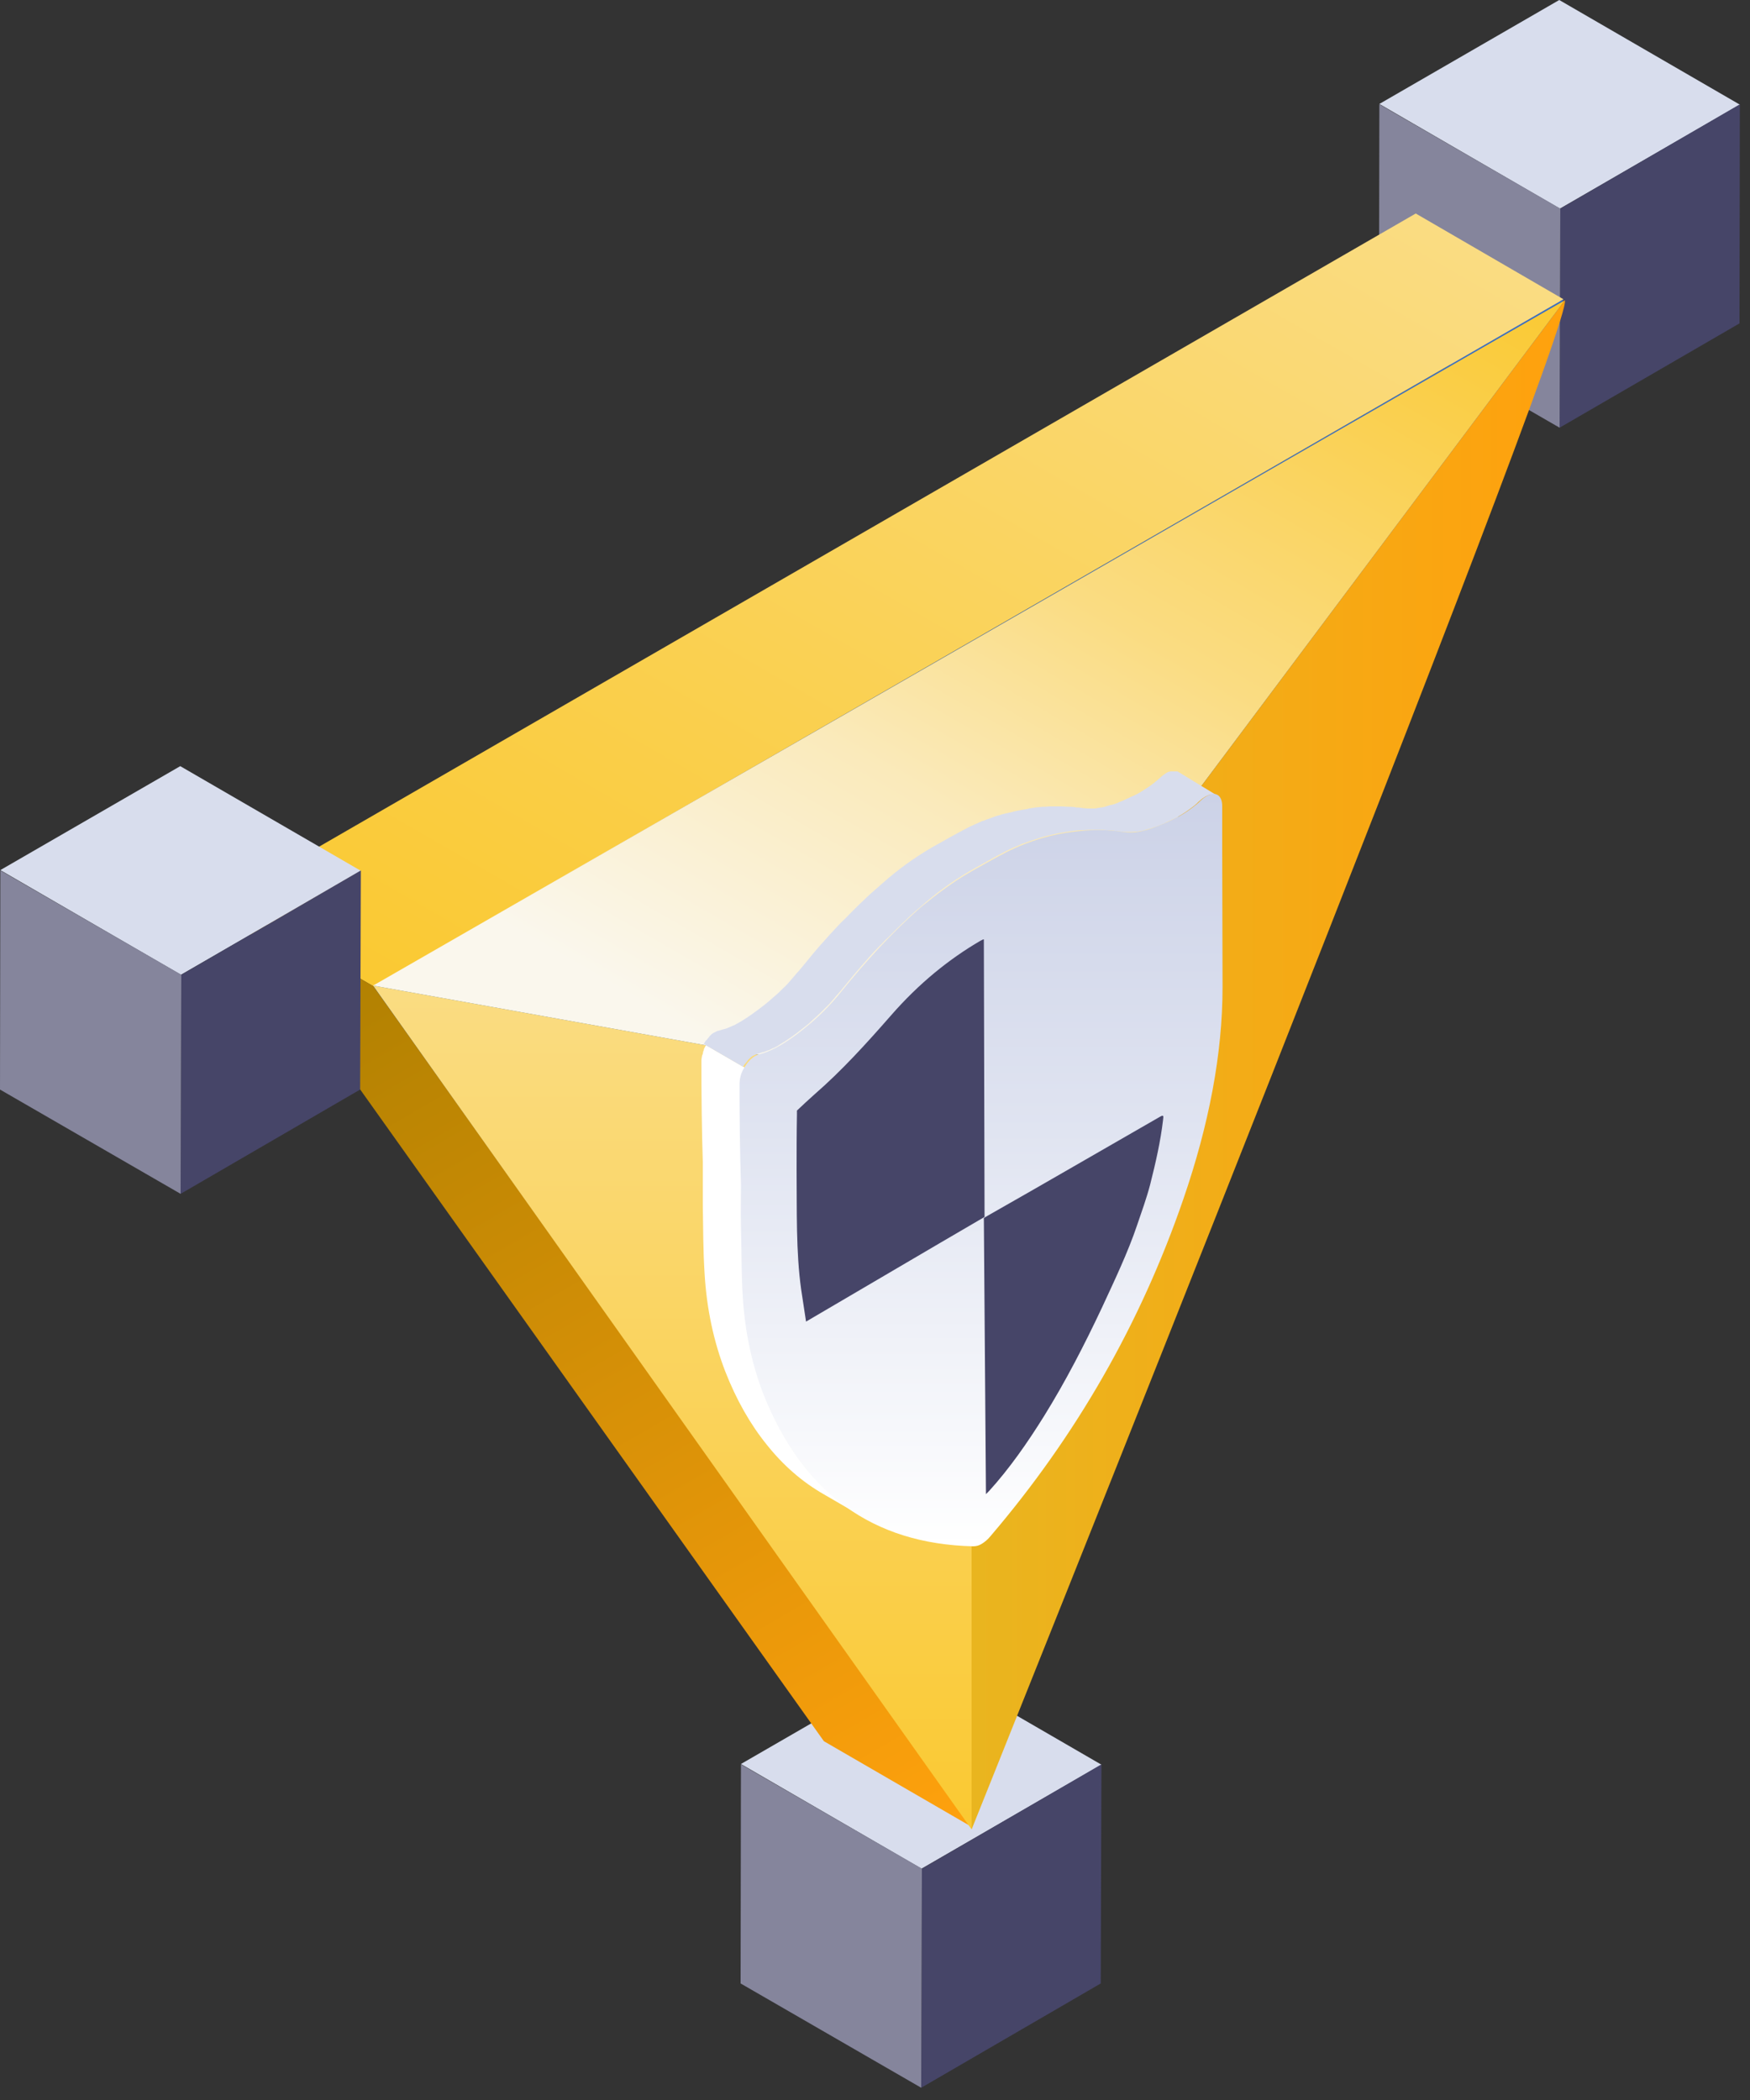
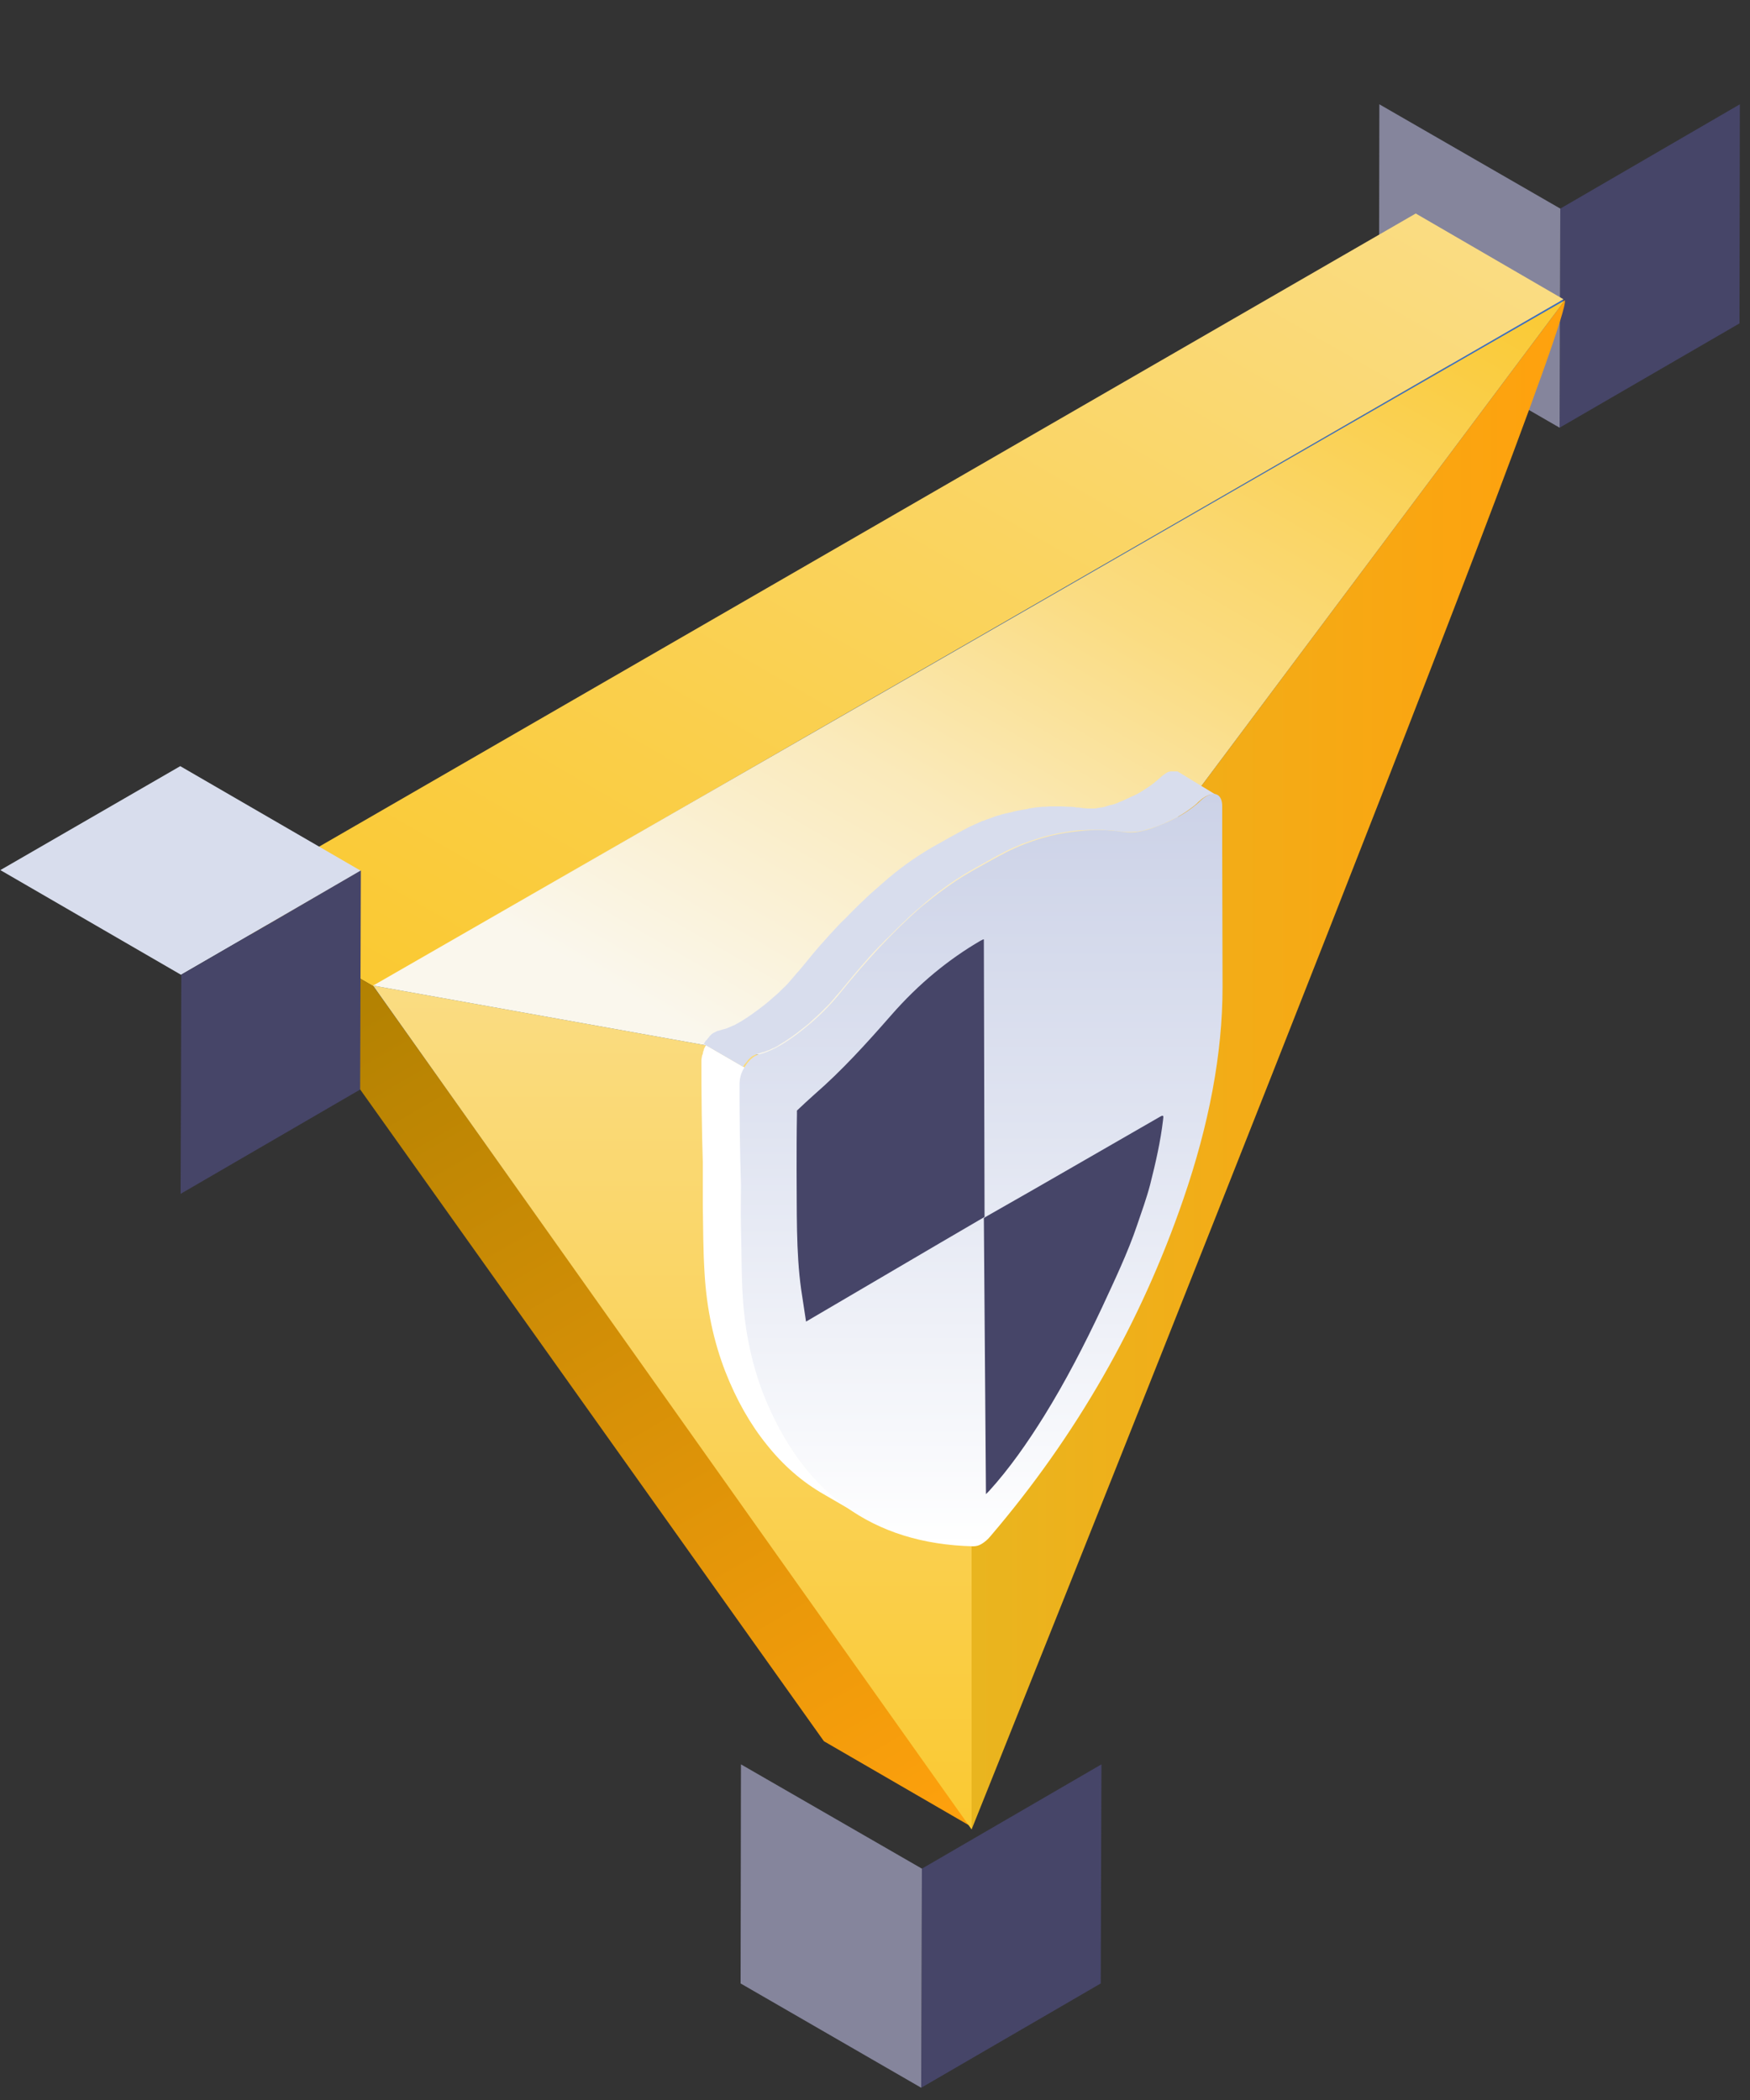
<svg xmlns="http://www.w3.org/2000/svg" width="50" height="60" viewBox="0 0 50 60" fill="none">
  <rect x="0" y="0" width="50" height="60" fill="#333333" stroke="none" />
  <g clip-path="url(#clip0_6693_743)">
-     <path d="M49.71 2.99L44.57 5.96L39.41 2.97L44.55 0L49.71 2.99Z" fill="#D8DDED" />
    <path d="M49.71 2.98L49.7 9.24L44.56 12.22L44.58 5.96L49.71 2.98Z" fill="#464568" />
    <path d="M44.58 5.96L44.56 12.22L39.4 9.24L39.41 2.98L44.58 5.96Z" fill="#85859C" />
-     <path d="M31.47 50.42L26.33 53.39L21.17 50.4L26.31 47.43L31.47 50.42Z" fill="#D8DDED" />
    <path d="M31.47 50.41L31.45 56.67L26.32 59.65L26.34 53.39L31.47 50.41Z" fill="#464568" />
    <path d="M26.34 53.39L26.32 59.65L21.16 56.67L21.17 50.41L26.34 53.39Z" fill="#85859C" />
    <path d="M10.67 28.18L44.67 8.55L27.77 52.2L10.67 28.18Z" fill="#3A6FC1" />
    <path d="M10.67 28.18L6.45 25.73L40.45 6.1L44.67 8.55L10.67 28.18Z" fill="url(#paint0_linear_6693_743)" />
    <path d="M27.77 52.2L23.54 49.749L6.45 25.73L10.67 28.18L27.77 52.2Z" fill="url(#paint1_linear_6693_743)" />
    <path d="M44.71 8.58L27.76 31.23L10.66 28.16L44.71 8.58Z" fill="url(#paint2_linear_6693_743)" />
    <path d="M27.76 52.269V31.229L10.66 28.159L27.76 52.269Z" fill="url(#paint3_linear_6693_743)" />
    <path d="M44.71 8.58C45 9.31 27.76 52.27 27.76 52.27V31.23L44.71 8.58Z" fill="url(#paint4_linear_6693_743)" />
    <path d="M21.83 39.83C21.51 39 21.3 38.06 21.24 37.02C21.2 36.39 21.21 35.72 21.19 35.07C21.18 34.67 21.19 34.26 21.19 33.85C21.16 32.91 21.15 31.95 21.15 30.99C21.15 30.95 21.15 30.91 21.16 30.87C21.16 30.86 21.16 30.86 21.16 30.85C21.16 30.83 21.16 30.82 21.17 30.8C21.17 30.79 21.17 30.78 21.18 30.77C21.18 30.76 21.18 30.76 21.19 30.75C21.19 30.73 21.2 30.71 21.21 30.7C21.21 30.7 21.21 30.7 21.21 30.69C21.22 30.67 21.22 30.66 21.23 30.64V30.63C21.24 30.61 21.25 30.59 21.25 30.58C21.25 30.58 21.25 30.57 21.26 30.57C21.27 30.55 21.28 30.53 21.29 30.51L20.17 29.86C20.16 29.87 20.16 29.88 20.15 29.9C20.15 29.91 20.14 29.91 20.14 29.92C20.14 29.92 20.14 29.93 20.13 29.93C20.13 29.93 20.13 29.93 20.13 29.94C20.12 29.95 20.12 29.96 20.11 29.98V29.99V30C20.11 30.01 20.11 30.01 20.1 30.02C20.1 30.03 20.09 30.04 20.09 30.05C20.09 30.05 20.09 30.05 20.09 30.06C20.09 30.07 20.08 30.09 20.08 30.1C20.08 30.1 20.08 30.1 20.08 30.11C20.08 30.12 20.08 30.12 20.07 30.13C20.07 30.14 20.07 30.15 20.06 30.15V30.16C20.06 30.18 20.05 30.19 20.05 30.21V30.22C20.04 30.26 20.04 30.3 20.04 30.34C20.04 31.3 20.05 32.26 20.08 33.2C20.08 33.6 20.08 34.02 20.08 34.42C20.09 35.07 20.09 35.74 20.13 36.37C20.19 37.42 20.4 38.35 20.72 39.18C21.04 40 21.44 40.7 21.91 41.28C22.38 41.87 22.92 42.34 23.53 42.69L24.65 43.34C23.41 42.63 22.47 41.46 21.83 39.83Z" fill="white" />
    <path d="M33.66 22.05C33.65 22.04 33.64 22.04 33.64 22.04C33.64 22.04 33.64 22.04 33.63 22.04C33.63 22.04 33.63 22.04 33.62 22.04H33.61C33.6 22.04 33.6 22.04 33.59 22.04C33.58 22.04 33.57 22.04 33.56 22.04C33.56 22.04 33.56 22.04 33.55 22.04H33.54H33.53H33.52H33.51H33.5C33.5 22.04 33.49 22.04 33.48 22.04C33.47 22.04 33.47 22.04 33.46 22.04C33.46 22.04 33.46 22.04 33.45 22.04H33.44C33.43 22.04 33.42 22.05 33.41 22.05H33.4H33.39C33.37 22.06 33.35 22.07 33.33 22.08C33.28 22.11 33.23 22.15 33.18 22.19C33.15 22.22 33.13 22.24 33.1 22.26C33.09 22.27 33.08 22.28 33.07 22.29C33.03 22.32 32.99 22.35 32.96 22.38C32.83 22.48 32.7 22.56 32.57 22.64C32.52 22.67 32.47 22.7 32.42 22.72C32.4 22.73 32.39 22.74 32.37 22.74C32.34 22.76 32.3 22.77 32.27 22.79C32.25 22.8 32.24 22.81 32.22 22.81C32.19 22.83 32.15 22.84 32.12 22.86C32.1 22.87 32.09 22.87 32.07 22.88C32.02 22.9 31.97 22.92 31.93 22.94C31.88 22.96 31.83 22.98 31.78 22.99C31.76 23 31.75 23 31.73 23C31.7 23.01 31.66 23.02 31.63 23.03C31.61 23.04 31.59 23.04 31.57 23.05C31.55 23.05 31.54 23.06 31.52 23.06C31.5 23.07 31.47 23.07 31.45 23.07C31.43 23.07 31.42 23.08 31.4 23.08C31.38 23.08 31.37 23.08 31.35 23.09C31.31 23.1 31.27 23.1 31.24 23.1C31.23 23.1 31.21 23.1 31.2 23.1C31.17 23.1 31.14 23.1 31.11 23.1C31.1 23.1 31.08 23.1 31.07 23.1C31.03 23.1 30.99 23.09 30.95 23.09C30.89 23.08 30.83 23.07 30.77 23.07C30.75 23.07 30.73 23.07 30.71 23.06C30.67 23.06 30.63 23.05 30.59 23.05C30.58 23.05 30.57 23.05 30.56 23.05C30.55 23.05 30.54 23.05 30.53 23.05C30.46 23.05 30.4 23.04 30.33 23.04C30.32 23.04 30.31 23.04 30.3 23.04C30.22 23.04 30.15 23.04 30.07 23.04C30.06 23.04 30.05 23.04 30.05 23.04C30.04 23.04 30.02 23.04 30.01 23.04C29.96 23.04 29.91 23.05 29.86 23.05C29.84 23.05 29.82 23.05 29.8 23.05C29.73 23.06 29.66 23.06 29.59 23.07C29.53 23.08 29.46 23.09 29.4 23.1C29.39 23.1 29.38 23.1 29.37 23.11C29.35 23.11 29.34 23.12 29.32 23.12C29.26 23.13 29.2 23.14 29.14 23.15C29.12 23.15 29.11 23.16 29.09 23.16C29.02 23.17 28.95 23.19 28.88 23.21C28.86 23.21 28.85 23.22 28.83 23.22C28.8 23.23 28.76 23.24 28.73 23.24C28.7 23.25 28.68 23.26 28.65 23.26C28.63 23.27 28.61 23.27 28.59 23.28C28.52 23.3 28.44 23.32 28.37 23.35C28.36 23.35 28.35 23.36 28.34 23.36C28.28 23.38 28.21 23.41 28.15 23.43C28.13 23.44 28.11 23.45 28.09 23.45C28.07 23.46 28.05 23.46 28.04 23.47C28 23.49 27.97 23.5 27.93 23.52C27.91 23.53 27.88 23.54 27.86 23.55C27.78 23.59 27.7 23.62 27.63 23.66C27.3 23.83 26.97 24.02 26.63 24.21C26.61 24.22 26.6 24.23 26.58 24.24C26.12 24.51 25.66 24.84 25.21 25.24C25.1 25.34 24.99 25.43 24.88 25.53C24.84 25.56 24.81 25.6 24.77 25.63C24.7 25.7 24.63 25.77 24.55 25.84C24.54 25.85 24.52 25.87 24.51 25.88C24.47 25.92 24.43 25.96 24.39 26C24.35 26.04 24.32 26.07 24.28 26.11C24.22 26.17 24.16 26.24 24.09 26.3C24.06 26.33 24.03 26.36 24 26.39C23.91 26.49 23.82 26.58 23.73 26.68L23.72 26.69C23.64 26.78 23.56 26.87 23.48 26.96C23.47 26.97 23.47 26.97 23.46 26.98C23.4 27.05 23.33 27.13 23.27 27.2C23.24 27.24 23.21 27.27 23.18 27.31C23.09 27.42 22.99 27.54 22.9 27.65C22.85 27.71 22.8 27.77 22.75 27.82C22.74 27.84 22.72 27.85 22.71 27.87C22.67 27.92 22.62 27.97 22.58 28.02C22.57 28.04 22.55 28.05 22.54 28.07C22.48 28.13 22.43 28.19 22.37 28.24C22.36 28.25 22.36 28.25 22.35 28.26C22.27 28.34 22.19 28.42 22.1 28.49L22.09 28.5C22 28.58 21.92 28.65 21.83 28.72C21.61 28.89 21.38 29.06 21.16 29.19C21.11 29.22 21.05 29.25 21 29.28C20.98 29.29 20.97 29.3 20.95 29.3C20.91 29.32 20.88 29.33 20.84 29.35C20.79 29.37 20.75 29.39 20.7 29.4C20.69 29.4 20.68 29.41 20.66 29.41C20.62 29.42 20.57 29.44 20.53 29.45H20.52C20.5 29.45 20.49 29.46 20.47 29.47C20.45 29.48 20.43 29.49 20.41 29.5C20.38 29.51 20.36 29.53 20.33 29.55C20.32 29.56 20.31 29.56 20.31 29.57C20.3 29.58 20.29 29.59 20.28 29.6C20.27 29.61 20.26 29.62 20.26 29.63L20.25 29.64L20.24 29.65C20.23 29.66 20.22 29.68 20.2 29.7C20.19 29.71 20.19 29.72 20.18 29.72C20.18 29.72 20.18 29.73 20.17 29.73L20.16 29.74C20.15 29.76 20.14 29.77 20.13 29.79C20.12 29.8 20.11 29.82 20.11 29.83L21.23 30.48C21.25 30.44 21.27 30.41 21.3 30.38C21.3 30.38 21.3 30.37 21.31 30.37C21.33 30.34 21.35 30.32 21.37 30.29L21.38 30.28C21.4 30.26 21.42 30.24 21.43 30.23C21.44 30.22 21.45 30.22 21.45 30.21C21.47 30.19 21.5 30.17 21.53 30.16C21.55 30.15 21.57 30.14 21.59 30.13C21.61 30.12 21.63 30.12 21.64 30.11C21.66 30.1 21.69 30.1 21.71 30.09C21.73 30.08 21.75 30.08 21.77 30.07C21.78 30.07 21.79 30.06 21.81 30.06C21.85 30.05 21.9 30.03 21.94 30.01C21.94 30.01 21.94 30.01 21.95 30.01C21.99 30 22.02 29.98 22.06 29.96C22.08 29.95 22.09 29.95 22.11 29.94C22.16 29.91 22.22 29.89 22.27 29.85C22.49 29.72 22.72 29.56 22.94 29.38C23.03 29.31 23.12 29.24 23.2 29.16L23.21 29.15C23.29 29.08 23.38 29 23.46 28.92L23.47 28.91C23.47 28.91 23.47 28.91 23.48 28.9C23.54 28.84 23.59 28.79 23.65 28.73C23.66 28.72 23.68 28.7 23.69 28.69C23.73 28.64 23.78 28.59 23.82 28.54C23.83 28.53 23.84 28.52 23.85 28.51C23.85 28.5 23.86 28.5 23.86 28.49C23.91 28.43 23.96 28.38 24.01 28.32C24.1 28.21 24.2 28.09 24.29 27.98C24.32 27.94 24.35 27.91 24.38 27.87C24.44 27.8 24.51 27.72 24.57 27.65C24.65 27.55 24.74 27.46 24.82 27.36L24.83 27.35C24.92 27.25 25.01 27.15 25.1 27.06C25.13 27.03 25.16 27 25.19 26.97C25.25 26.91 25.31 26.84 25.38 26.78C25.42 26.74 25.45 26.71 25.49 26.67C25.54 26.62 25.6 26.56 25.65 26.51C25.72 26.44 25.79 26.37 25.87 26.3C25.9 26.27 25.94 26.23 25.97 26.2C26.08 26.1 26.19 26 26.3 25.91C26.75 25.51 27.21 25.18 27.67 24.91C27.69 24.9 27.7 24.89 27.72 24.88C28.06 24.69 28.39 24.5 28.72 24.33C28.8 24.29 28.88 24.25 28.95 24.22C28.97 24.21 29 24.2 29.02 24.19C29.08 24.17 29.13 24.14 29.18 24.12C29.2 24.11 29.22 24.1 29.24 24.1C29.3 24.08 29.37 24.05 29.43 24.03C29.44 24.03 29.45 24.02 29.46 24.02C29.53 24 29.61 23.97 29.68 23.95C29.7 23.94 29.72 23.94 29.74 23.93C29.8 23.91 29.86 23.9 29.92 23.88C29.94 23.88 29.95 23.87 29.97 23.87C30.04 23.85 30.11 23.84 30.18 23.82C30.2 23.82 30.21 23.81 30.23 23.81C30.29 23.8 30.35 23.79 30.41 23.78C30.43 23.78 30.44 23.77 30.46 23.77C30.53 23.76 30.61 23.75 30.68 23.74C30.75 23.73 30.82 23.72 30.89 23.72C30.91 23.72 30.93 23.72 30.95 23.72C31 23.72 31.05 23.71 31.1 23.71C31.12 23.71 31.14 23.71 31.16 23.71C31.24 23.71 31.31 23.71 31.39 23.71C31.4 23.71 31.41 23.71 31.42 23.71C31.49 23.71 31.55 23.71 31.62 23.72C31.64 23.72 31.66 23.72 31.68 23.72C31.72 23.72 31.76 23.73 31.8 23.73C31.82 23.73 31.84 23.73 31.86 23.74C31.92 23.75 31.98 23.75 32.04 23.76C32.08 23.77 32.12 23.77 32.16 23.77C32.16 23.77 32.16 23.77 32.17 23.77C32.18 23.77 32.19 23.77 32.2 23.77C32.23 23.77 32.26 23.77 32.29 23.77C32.3 23.77 32.3 23.77 32.31 23.77C32.32 23.77 32.33 23.77 32.34 23.77C32.38 23.77 32.42 23.76 32.45 23.76C32.46 23.76 32.47 23.76 32.48 23.76C32.49 23.76 32.49 23.76 32.5 23.76C32.52 23.76 32.53 23.75 32.55 23.75C32.57 23.75 32.6 23.74 32.62 23.74C32.64 23.74 32.65 23.73 32.67 23.73C32.68 23.73 32.69 23.73 32.7 23.72C32.71 23.72 32.72 23.71 32.73 23.71C32.76 23.7 32.8 23.69 32.83 23.68C32.85 23.68 32.86 23.67 32.88 23.67C32.93 23.65 32.98 23.63 33.03 23.62C33.07 23.6 33.11 23.59 33.16 23.57C33.17 23.57 33.17 23.56 33.18 23.56C33.2 23.55 33.21 23.55 33.23 23.54C33.26 23.53 33.3 23.51 33.33 23.49C33.35 23.48 33.36 23.47 33.38 23.47C33.41 23.45 33.45 23.44 33.48 23.42C33.5 23.41 33.51 23.4 33.53 23.4C33.58 23.37 33.63 23.35 33.68 23.32C33.81 23.25 33.94 23.16 34.07 23.06C34.11 23.03 34.15 23 34.18 22.97C34.19 22.96 34.21 22.95 34.22 22.93C34.24 22.91 34.27 22.89 34.29 22.87C34.34 22.82 34.39 22.79 34.44 22.76C34.46 22.75 34.48 22.74 34.5 22.73C34.51 22.73 34.51 22.73 34.52 22.72C34.53 22.72 34.54 22.71 34.55 22.71C34.56 22.71 34.56 22.71 34.57 22.7C34.58 22.7 34.58 22.7 34.59 22.7C34.6 22.7 34.61 22.7 34.61 22.7H34.62C34.63 22.7 34.64 22.7 34.65 22.7H34.66C34.67 22.7 34.68 22.7 34.69 22.7C34.7 22.7 34.71 22.7 34.72 22.71C34.72 22.71 34.72 22.71 34.73 22.71C34.74 22.71 34.75 22.72 34.76 22.72L33.66 22.05Z" fill="#D8DDED" />
    <path d="M27.7 24.93C27.72 24.92 27.73 24.91 27.75 24.9C28.09 24.71 28.42 24.52 28.75 24.35C29.43 24.01 30.08 23.83 30.71 23.76C31.19 23.7 31.65 23.7 32.08 23.77C32.38 23.82 32.71 23.75 33.06 23.61C33.27 23.53 33.49 23.43 33.71 23.31C33.84 23.24 33.97 23.15 34.1 23.05C34.18 22.99 34.25 22.93 34.32 22.86C34.37 22.81 34.42 22.78 34.47 22.75C34.72 22.6 34.92 22.71 34.92 23.03C34.92 23.43 34.92 23.82 34.92 24.23C34.92 25.55 34.93 26.87 34.93 28.2C34.93 30.11 34.54 32.14 33.81 34.26C32.59 37.81 30.75 41.02 28.3 43.89C28.22 43.99 28.13 44.06 28.05 44.11C27.97 44.16 27.89 44.18 27.8 44.18C24.94 44.11 22.94 42.67 21.81 39.83C21.49 39 21.28 38.06 21.22 37.02C21.18 36.39 21.19 35.72 21.17 35.07C21.16 34.67 21.17 34.26 21.17 33.85C21.14 32.91 21.13 31.95 21.13 30.99C21.13 30.83 21.16 30.68 21.26 30.51C21.35 30.36 21.45 30.25 21.56 30.18C21.6 30.16 21.64 30.14 21.67 30.13C21.88 30.08 22.08 29.99 22.29 29.87C22.51 29.74 22.74 29.58 22.96 29.4C23.34 29.1 23.7 28.75 24.03 28.34C24.75 27.45 25.5 26.63 26.31 25.92C26.79 25.53 27.24 25.19 27.7 24.93Z" fill="url(#paint5_linear_6693_743)" />
    <path d="M28.01 26.88L28.09 26.84H28.11L28.13 34.77C26.43 35.76 24.74 36.76 23.03 37.76C22.98 37.45 22.94 37.15 22.89 36.84C22.74 35.77 22.77 34.59 22.76 33.44C22.76 32.91 22.76 32.38 22.77 31.84V31.73C22.94 31.57 23.11 31.41 23.28 31.26C24.04 30.6 24.75 29.82 25.45 29.02C26.26 28.09 27.12 27.4 28.01 26.88Z" fill="#464568" />
    <path d="M33.12 31.92C33.24 31.85 33.25 31.86 33.23 32C33.16 32.6 33.02 33.22 32.86 33.85C32.76 34.23 32.62 34.62 32.49 35C32.22 35.8 31.84 36.59 31.48 37.37C30.98 38.43 30.45 39.46 29.83 40.46C29.35 41.23 28.84 41.96 28.26 42.6L28.17 42.69C28.15 40.06 28.13 37.44 28.11 34.8L28.21 34.74C29.85 33.81 31.48 32.86 33.12 31.92Z" fill="#464568" />
    <path d="M10.31 24.88L5.17 27.85L0.01 24.86L5.15 21.89L10.31 24.88Z" fill="#D8DDED" />
    <path d="M10.31 24.87L10.29 31.13L5.16 34.11L5.18 27.85L10.31 24.87Z" fill="#464568" />
-     <path d="M5.18 27.85L5.16 34.11L0 31.13L0.01 24.87L5.18 27.85Z" fill="#85859C" />
  </g>
  <defs>
    <linearGradient id="paint0_linear_6693_743" x1="34.064" y1="2.411" x2="17.057" y2="31.867" gradientUnits="userSpaceOnUse">
      <stop stop-color="#FADC82" />
      <stop offset="1" stop-color="#FAC932" />
    </linearGradient>
    <linearGradient id="paint1_linear_6693_743" x1="8.71" y1="24.42" x2="25.505" y2="53.508" gradientUnits="userSpaceOnUse">
      <stop stop-color="#A87D00" />
      <stop offset="1" stop-color="#FFA10D" />
    </linearGradient>
    <linearGradient id="paint2_linear_6693_743" x1="19.19" y1="33.087" x2="36.181" y2="3.657" gradientUnits="userSpaceOnUse">
      <stop offset="0.1" stop-color="#FAF7ED" />
      <stop offset="0.371" stop-color="#FAEABB" />
      <stop offset="0.579" stop-color="#FADC82" />
      <stop offset="1" stop-color="#FAC932" />
    </linearGradient>
    <linearGradient id="paint3_linear_6693_743" x1="19.21" y1="28.162" x2="19.21" y2="52.274" gradientUnits="userSpaceOnUse">
      <stop stop-color="#FADC82" />
      <stop offset="1" stop-color="#FAC932" />
    </linearGradient>
    <linearGradient id="paint4_linear_6693_743" x1="27.759" y1="30.428" x2="44.714" y2="30.428" gradientUnits="userSpaceOnUse">
      <stop stop-color="#E9B51F" />
      <stop offset="1" stop-color="#FFA10D" />
    </linearGradient>
    <linearGradient id="paint5_linear_6693_743" x1="28.038" y1="44.172" x2="28.038" y2="22.678" gradientUnits="userSpaceOnUse">
      <stop stop-color="white" />
      <stop offset="0.551" stop-color="#E0E4F1" />
      <stop offset="1" stop-color="#CCD2E7" />
    </linearGradient>
    <clipPath id="clip0_6693_743">
      <rect width="49.71" height="59.65" fill="white" />
    </clipPath>
  </defs>
</svg>